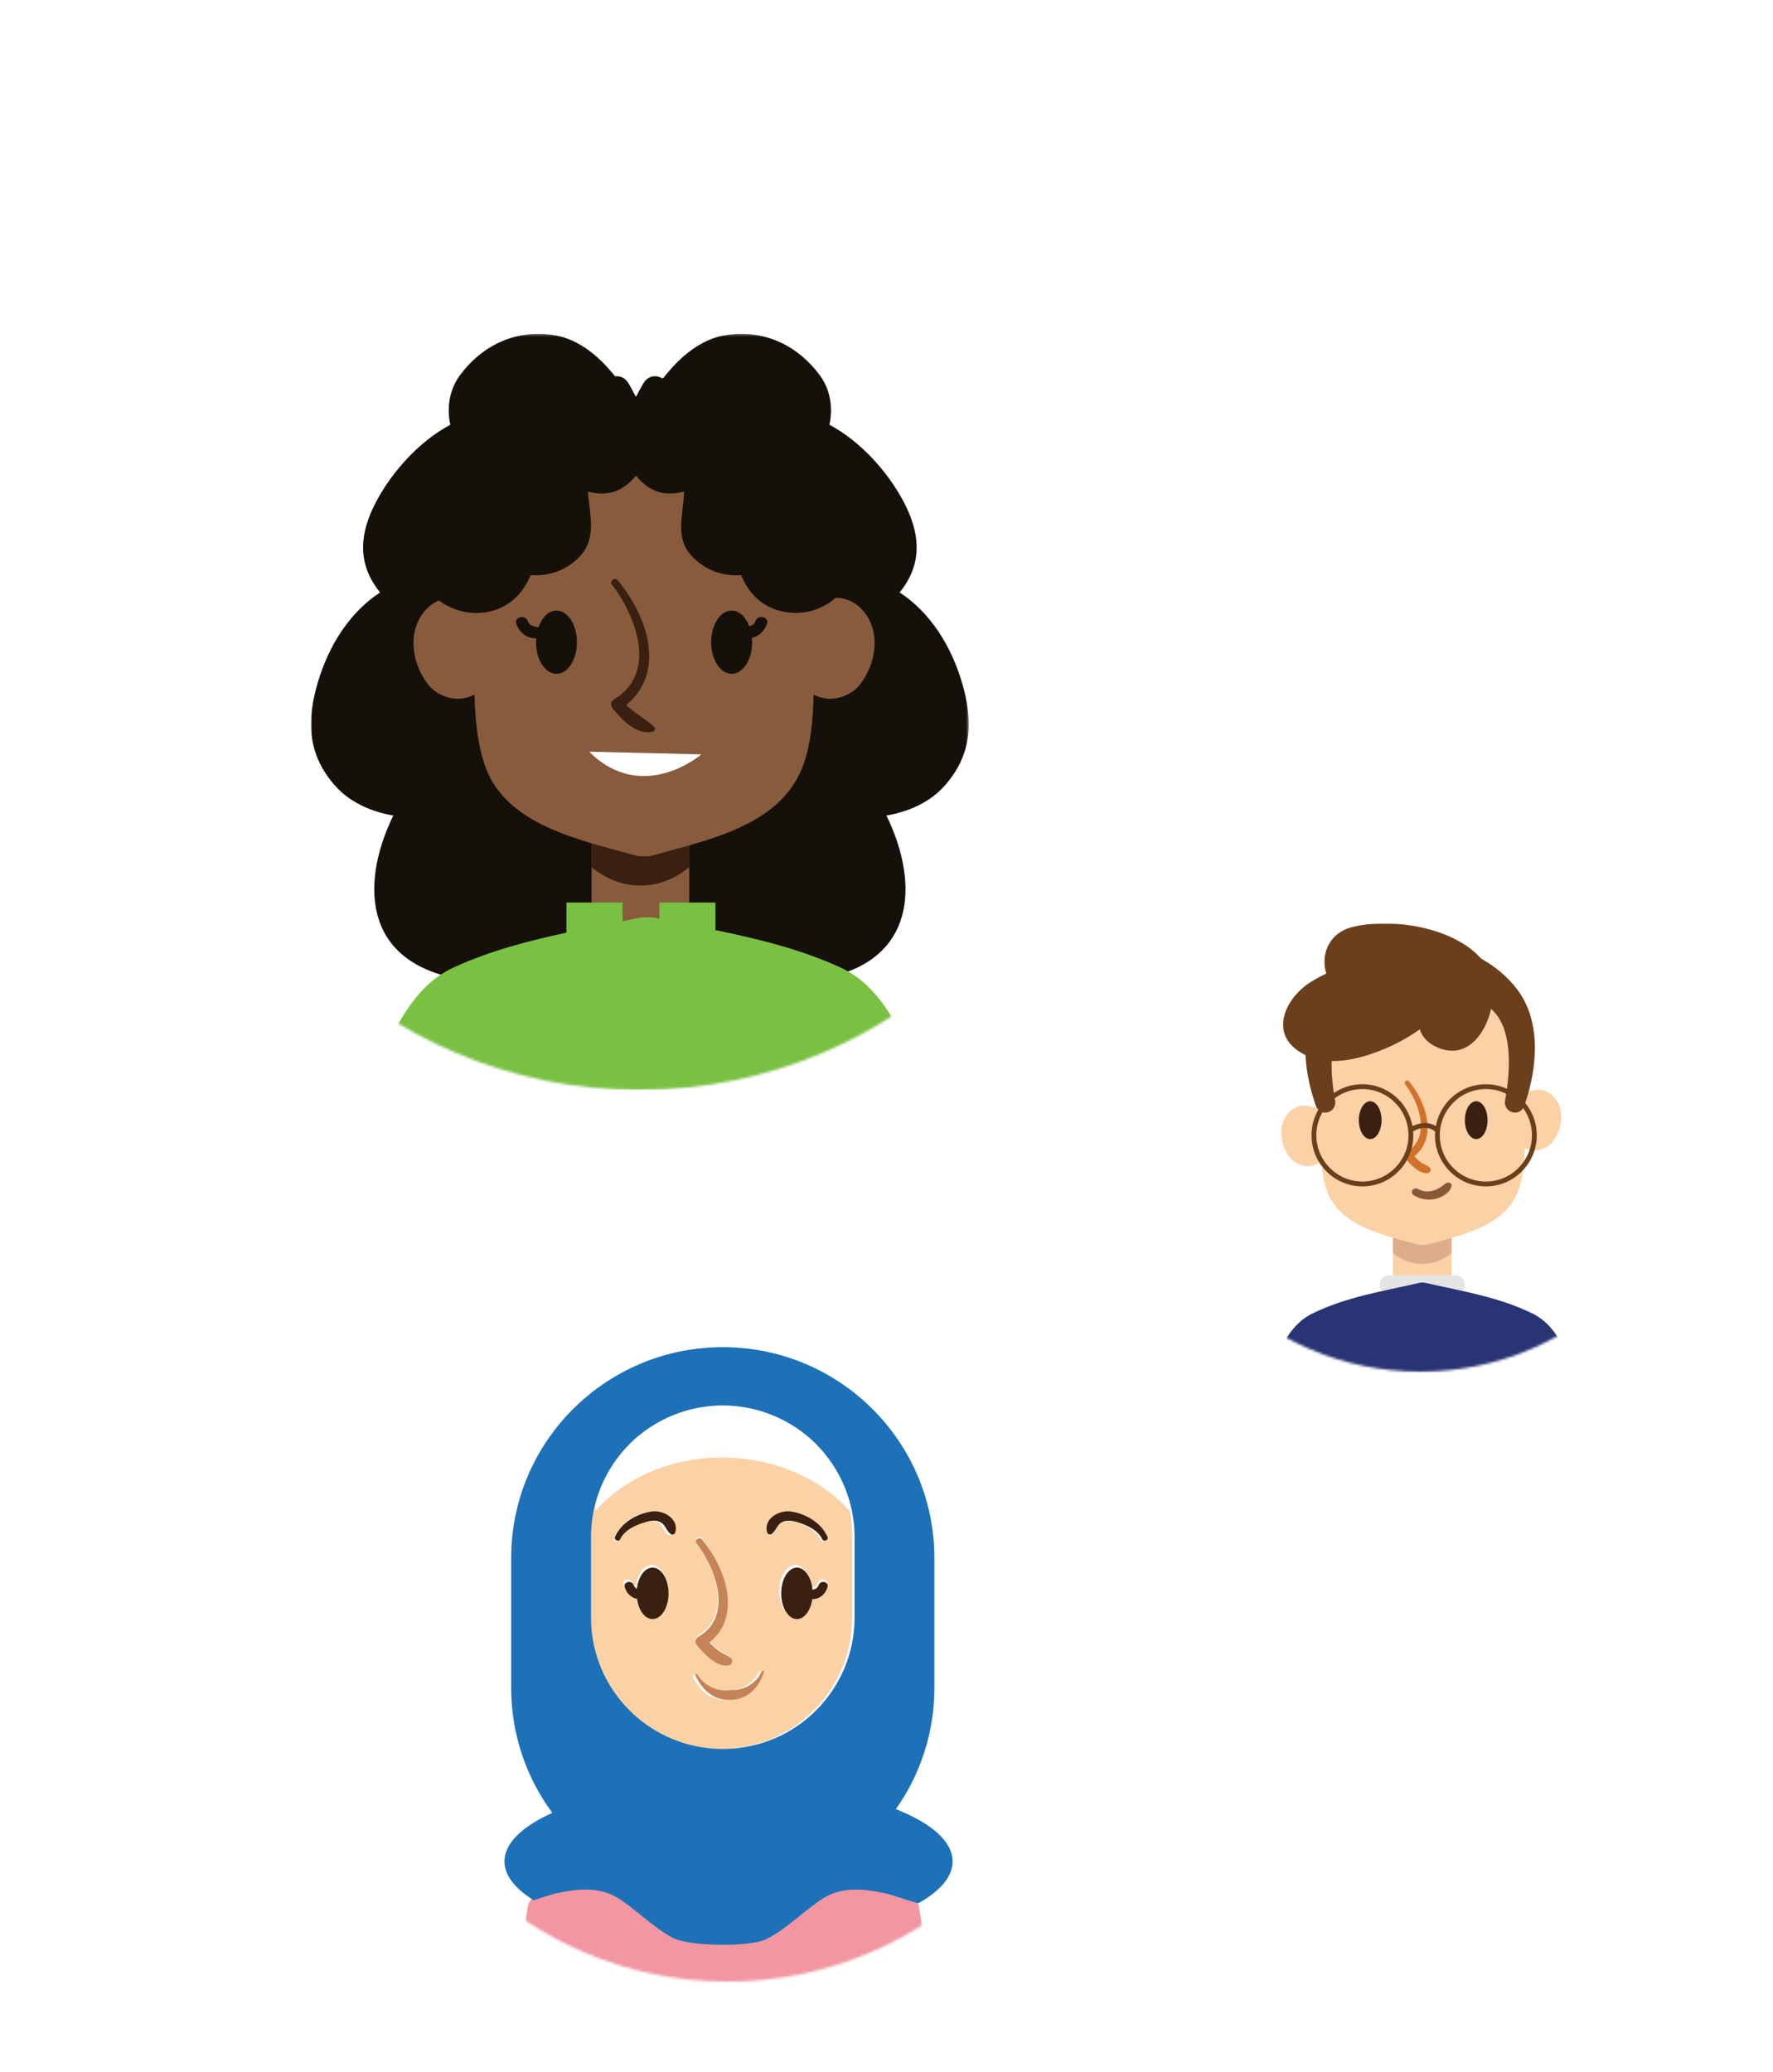
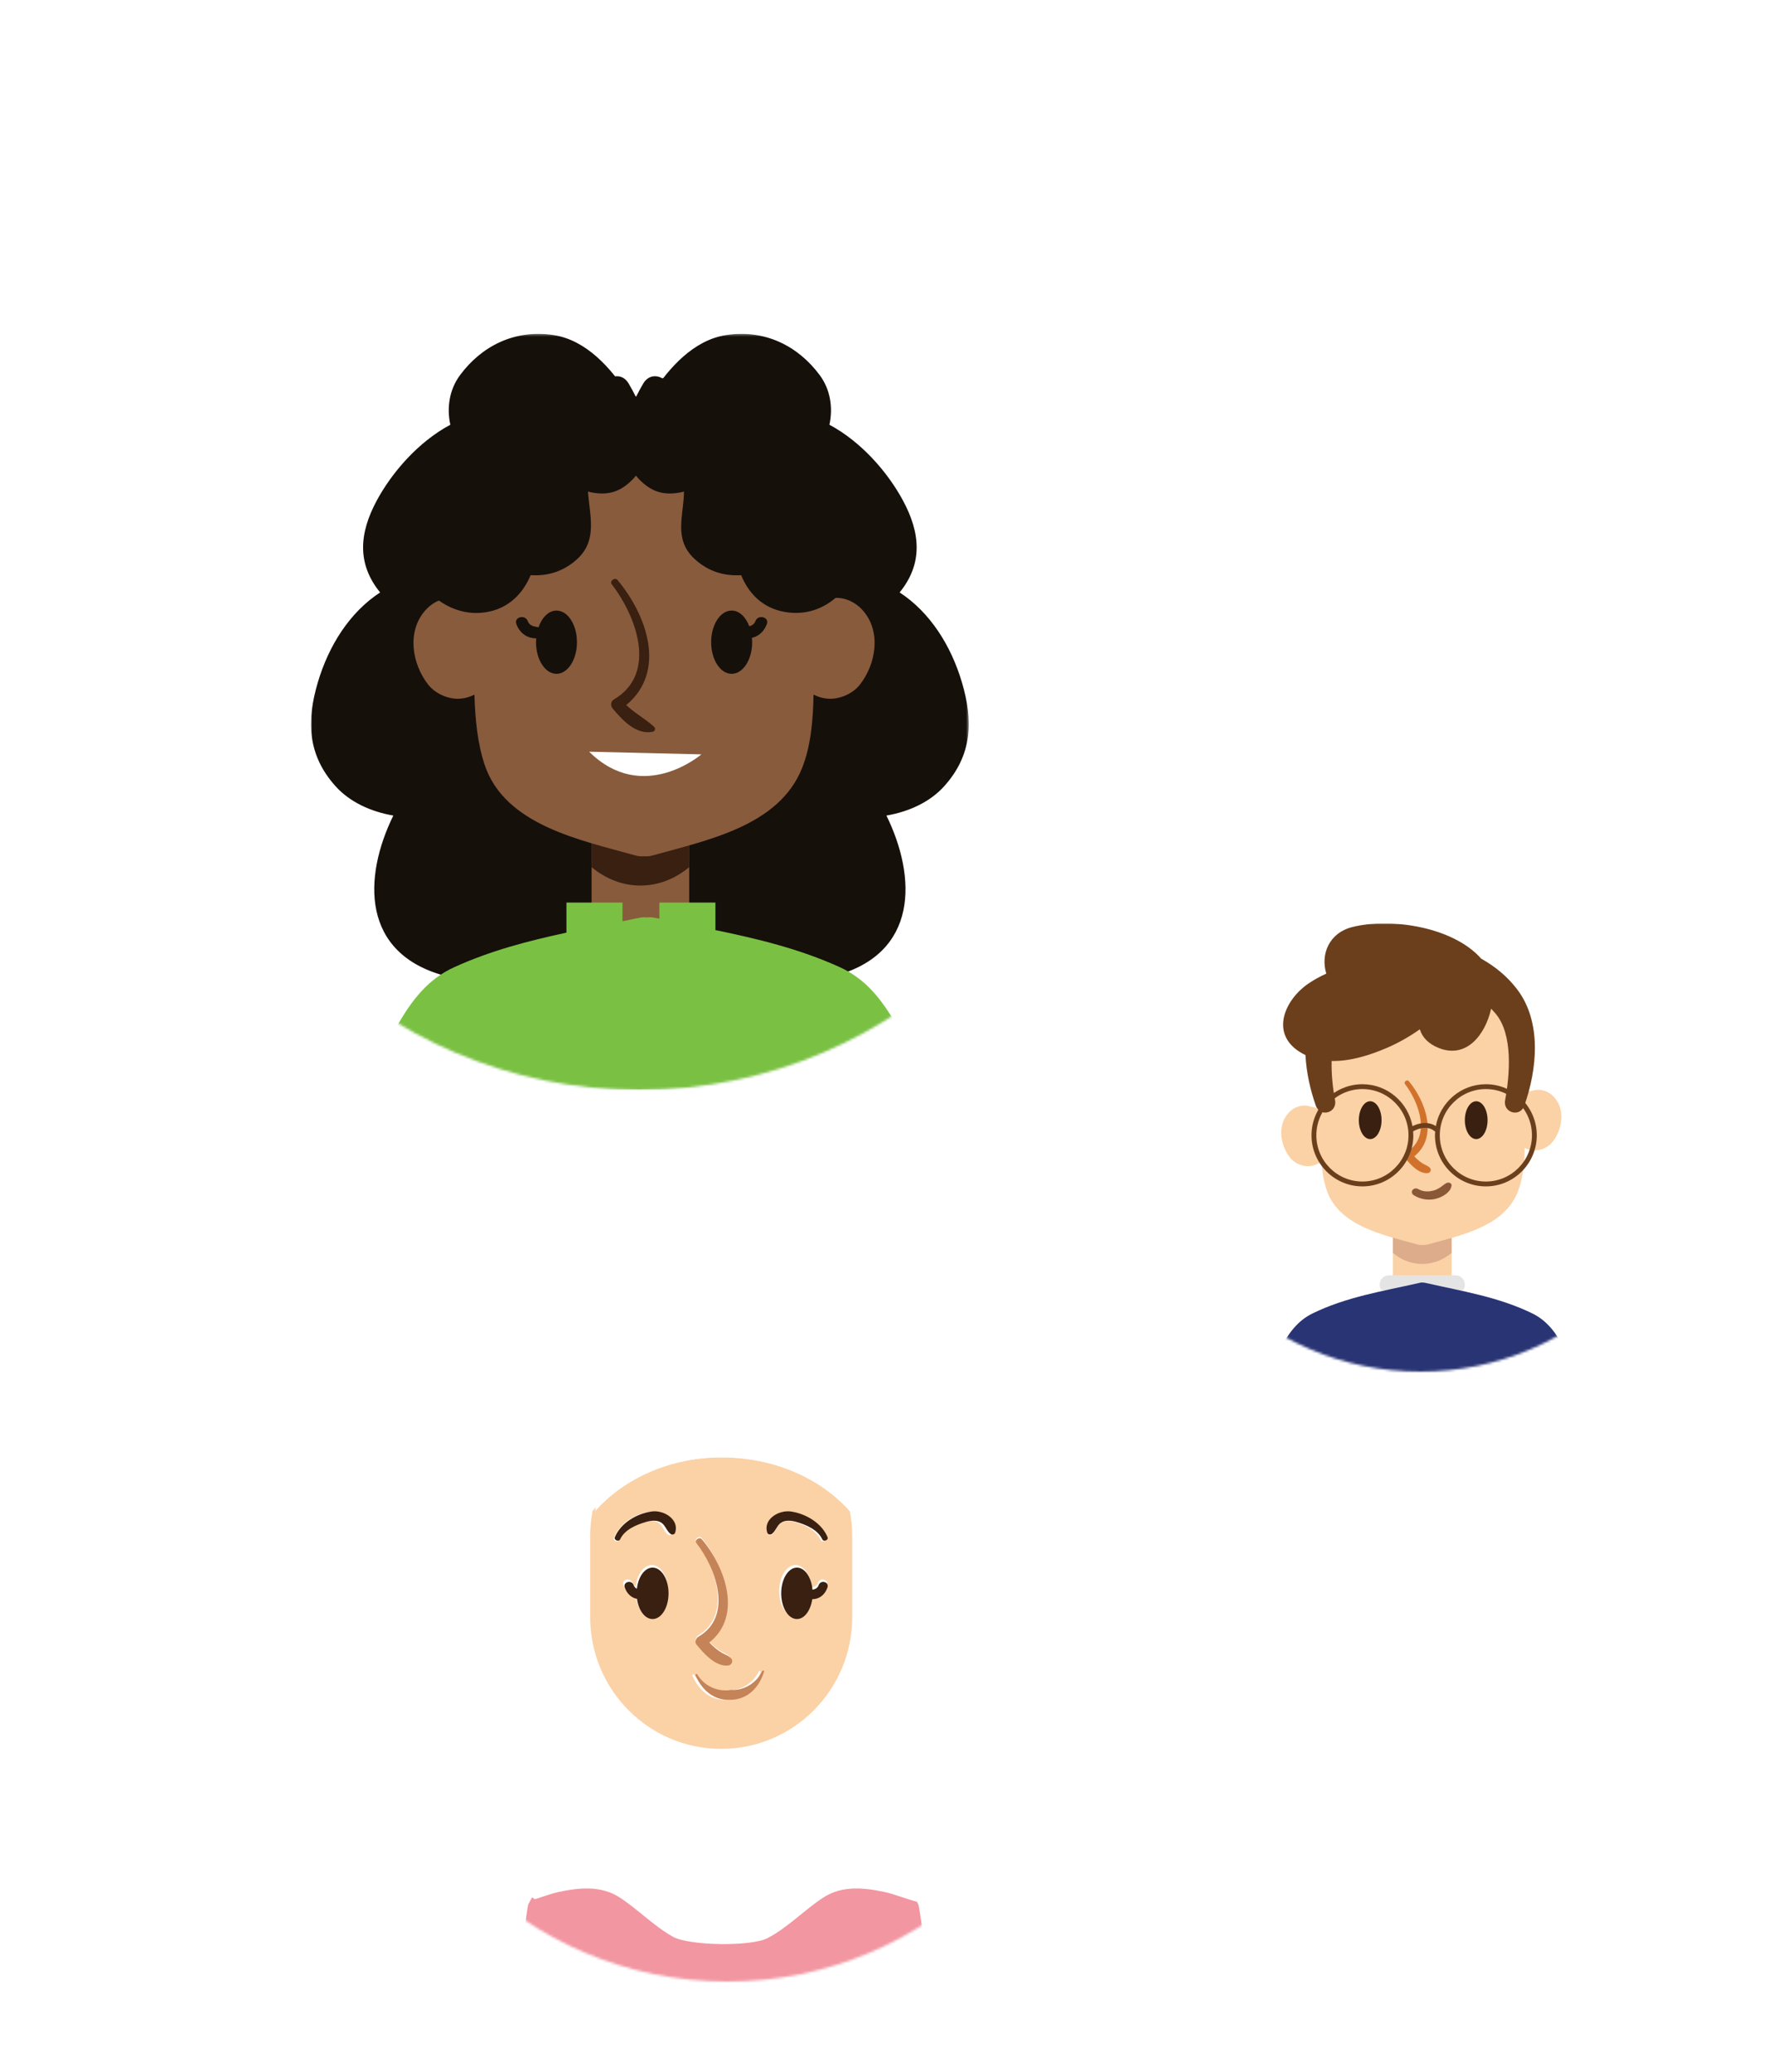
<svg xmlns="http://www.w3.org/2000/svg" xmlns:xlink="http://www.w3.org/1999/xlink" width="724px" height="846px" viewBox="0 0 724 846" version="1.1">
  <title>hero-avatars</title>
  <defs>
    <filter x="-10.5%" y="-8.8%" width="121.1%" height="117.6%" filterUnits="objectBoundingBox" id="filter-1">
      <feOffset dx="20" dy="12" in="SourceAlpha" result="shadowOffsetOuter1" />
      <feGaussianBlur stdDeviation="7" in="shadowOffsetOuter1" result="shadowBlurOuter1" />
      <feColorMatrix values="0 0 0 0 0.158   0 0 0 0 0.203   0 0 0 0 0.453  0 0 0 0.24 0" type="matrix" in="shadowBlurOuter1" result="shadowMatrixOuter1" />
      <feMerge>
        <feMergeNode in="shadowMatrixOuter1" />
        <feMergeNode in="SourceGraphic" />
      </feMerge>
    </filter>
    <circle id="path-2" cx="192" cy="192" r="192" />
    <polygon id="path-4" points="0 0.319 268.583 0.319 268.583 263.847 0 263.847" />
    <polygon id="path-6" points="0 309 269 309 269 0.994 0 0.994" />
    <circle id="path-8" cx="115" cy="115" r="115" />
    <polygon id="path-10" points="0 140.916 93.603 140.916 93.603 0 0 0" />
    <polygon id="path-12" points="0 190 126 190 126 0 0 0" />
    <circle id="path-14" cx="149" cy="149" r="149" />
  </defs>
  <g id="Homepage" stroke="none" stroke-width="1" fill="none" fill-rule="evenodd">
    <g transform="translate(-1008, -63)" id="hero">
      <g transform="translate(124, 112)">
        <g id="hero-avatars" filter="url(#filter-1)" transform="translate(933, 0)">
          <g id="Group-23">
            <mask id="mask-3" fill="white">
              <use xlink:href="#path-2" />
            </mask>
            <use id="Mask" fill="#FFFFFF" xlink:href="#path-2" />
            <g id="Group-16" mask="url(#mask-3)">
              <g transform="translate(58, 75)">
                <g id="Group-3" stroke="none" stroke-width="1" fill="none" fill-rule="evenodd">
                  <mask id="mask-5" fill="white">
                    <use xlink:href="#path-4" />
                  </mask>
                  <g id="Clip-2" />
                  <path d="M265.807,142.614 C261.388,127.678 252.868,114.039 240.36,105.872 C249.956,94.101 248.842,81.565 241.745,68.378 C235.555,56.882 224.778,44.398 211.696,37.41 C213.2,30.463 212.124,23.073 207.705,17.121 C199.046,5.461 185.652,-1.627 169.574,0.791 C156.079,2.82 146.065,14.467 139.487,24.466 C137.492,27.496 138.325,30.245 140.36,32.023 C138.389,34.249 136.31,36.437 134.292,38.657 C132.273,36.437 130.196,34.249 128.222,32.023 C130.258,30.245 131.089,27.496 129.096,24.466 C122.518,14.467 112.504,2.82 99.009,0.791 C82.929,-1.627 69.538,5.461 60.878,17.121 C56.459,23.073 55.381,30.463 56.887,37.41 C43.805,44.398 33.027,56.882 26.838,68.378 C19.74,81.565 18.625,94.101 28.221,105.872 C15.716,114.039 7.195,127.678 2.776,142.614 C-1.817,158.14 -1.557,172.17 10.079,185.051 C15.9,191.491 24.47,195.393 33.612,196.963 C21.315,222.014 20.292,253.42 55.088,262.502 C67.408,265.716 79.33,262.98 87.766,256.299 C102.147,263.109 119.359,264.622 134.292,257.154 C149.224,264.622 166.436,263.109 180.816,256.299 C189.252,262.98 201.176,265.716 213.495,262.502 C248.291,253.42 247.266,222.014 234.969,196.963 C244.115,195.393 252.685,191.491 258.502,185.051 C270.14,172.17 270.4,158.14 265.807,142.614" id="Fill-1" fill="#16100B" mask="url(#mask-5)" />
                </g>
                <mask id="mask-7" fill="white">
                  <use xlink:href="#path-6" />
                </mask>
                <g id="Clip-5" stroke="none" fill="none" />
                <polygon id="Fill-4" stroke="none" fill="#885B3D" fill-rule="evenodd" mask="url(#mask-7)" points="114.574 263.296 154.426 263.296 154.426 194.74 114.574 194.74" />
                <path d="M114.574,218.042 C120.321,222.78 127.157,225.54 134.498,225.54 C141.845,225.54 148.679,222.78 154.426,218.042 L154.426,195.733 L114.574,195.733 L114.574,218.042 Z" id="Fill-6" stroke="none" fill="#392011" fill-rule="evenodd" mask="url(#mask-7)" />
                <path d="M69.778,114.358 C69.669,114.07 69.689,114.127 69.778,114.358" id="Fill-7" stroke="none" fill="#F7B182" fill-rule="evenodd" mask="url(#mask-7)" />
                <path d="M198.225,114.358 C198.336,114.07 198.316,114.127 198.225,114.358" id="Fill-8" stroke="none" fill="#F7B182" fill-rule="evenodd" mask="url(#mask-7)" />
                <path d="M225.35,113.232 C221.864,109.265 216.545,107.151 211.307,108.471 C210.888,108.578 210.514,108.728 210.129,108.867 C208.486,108.964 206.857,109.536 205.386,110.387 C205.152,96.381 204.261,82.357 202.988,68.443 C200.264,38.636 155.569,25.637 132.494,25.835 C107.019,26.053 71.795,37.714 68.976,68.483 C67.704,82.388 66.823,96.389 66.583,110.376 C65.116,109.53 63.494,108.962 61.86,108.867 C61.475,108.728 61.101,108.578 60.68,108.471 C55.446,107.151 50.124,109.265 46.637,113.232 C39.025,121.891 41.271,135.11 47.854,143.514 C50.693,147.141 55.893,149.464 60.464,149.266 C62.736,149.169 64.844,148.571 66.739,147.593 C67.026,157.41 67.933,167.214 70.854,176.092 C79.039,200.957 110.331,207.024 132.298,213.205 C133.609,213.575 134.84,213.677 135.984,213.586 C137.127,213.677 138.358,213.575 139.67,213.205 C161.57,207.043 191.065,201.316 200.517,177.593 C204.15,168.472 205.007,157.981 205.207,147.568 C207.114,148.56 209.235,149.167 211.527,149.266 C216.096,149.464 221.296,147.141 224.134,143.514 C230.718,135.11 232.964,121.891 225.35,113.232" id="Fill-9" stroke="none" fill="#885B3D" fill-rule="evenodd" mask="url(#mask-7)" />
                <path d="M140.122,160.747 C136.49,157.43 132.267,155.232 128.725,151.864 C145.212,138.155 137.335,115.435 125.173,100.802 C124.112,99.523 121.791,101.235 122.806,102.551 C132.8,115.505 141.593,138.909 123.766,149.519 C122.265,150.414 122.213,152.119 123.252,153.352 C127.164,157.992 132.797,164.171 139.575,162.734 C140.485,162.541 140.779,161.344 140.122,160.747" id="Fill-10" stroke="none" fill="#392011" fill-rule="evenodd" mask="url(#mask-7)" />
                <path d="M100.236,113.267 C97.054,113.267 94.318,116.048 92.906,120.091 C91.13,119.733 89.291,119.651 88.479,117.52 C87.413,114.724 82.787,115.915 83.845,118.764 C84.654,120.938 86.056,122.734 88.207,123.8 C89.194,124.288 90.62,124.639 91.978,124.621 C91.936,125.138 91.876,125.648 91.876,126.182 C91.876,133.318 95.619,139.1 100.236,139.1 C104.855,139.1 108.596,133.318 108.596,126.182 C108.596,119.049 104.855,113.267 100.236,113.267" id="Fill-11" stroke="none" fill="#16100B" fill-rule="evenodd" mask="url(#mask-7)" />
                <path d="M181.51,117.52 C180.99,118.879 180.042,119.387 178.969,119.68 C177.515,115.86 174.852,113.267 171.772,113.267 C167.146,113.267 163.393,119.049 163.393,126.182 C163.393,133.318 167.146,139.1 171.772,139.1 C176.398,139.1 180.146,133.318 180.146,126.182 C180.146,125.572 180.084,124.988 180.029,124.401 C180.681,124.251 181.287,124.043 181.781,123.8 C183.939,122.734 185.341,120.938 186.15,118.764 C187.213,115.915 182.576,114.724 181.51,117.52" id="Fill-12" stroke="none" fill="#16100B" fill-rule="evenodd" mask="url(#mask-7)" />
                <path d="M113.125,61.93 C113.239,61.29 113.395,61.557 113.125,61.93 M193.307,40.347 C189.79,32.489 185.804,24.655 178.137,20.147 C167.658,13.989 154.77,15.532 143.454,18.469 C140.986,17.004 137.652,17.227 135.672,20.581 C134.637,22.333 133.629,24.18 132.69,26.081 C131.747,24.18 130.741,22.333 129.704,20.581 C127.726,17.227 124.39,17.004 121.922,18.469 C110.607,15.532 97.718,13.989 87.24,20.147 C79.671,24.597 75.693,32.288 72.208,40.043 C50.847,40.696 36.242,71.942 40.633,91.808 C43.472,104.661 55.71,115.116 69.114,114.205 C79.462,113.503 86.206,107.172 89.681,98.819 C96.527,99.26 103.183,97.4 108.86,92.093 C117.144,84.351 113.71,74.224 113.107,64.645 C113.485,64.786 113.87,64.909 114.272,64.989 C121.327,66.397 126.352,64.847 131.38,59.692 C131.86,59.198 132.27,58.688 132.69,58.179 C133.11,58.688 133.516,59.198 133.998,59.692 C139.026,64.847 144.05,66.397 151.106,64.989 C151.502,64.911 151.9,64.788 152.304,64.649 C152.227,74.376 147.906,84.045 156.517,92.093 C162.184,97.389 168.823,99.251 175.655,98.821 C178.71,106.309 184.413,112.239 193.414,113.825 C208.05,116.399 219.041,106.518 224.145,93.765 C232.173,73.699 215.048,41.724 193.307,40.347" id="Fill-13" stroke="none" fill="#16100B" fill-rule="evenodd" mask="url(#mask-7)" />
                <path d="M113.578,170.894 L159.407,171.979 C159.407,171.979 135.497,192.598 113.578,170.894" id="Fill-14" stroke="none" fill="#FFFFFF" fill-rule="evenodd" mask="url(#mask-7)" />
                <path d="M239.438,283.135 C233.067,271.826 226.32,263.592 215.967,258.88 C199.621,251.43 182.371,247.279 165.137,243.724 L165.137,232.495 L142.248,232.495 L142.248,239.087 C141.603,238.951 140.952,238.826 140.308,238.688 C139.192,238.454 138.163,238.429 137.215,238.567 C136.269,238.429 135.239,238.454 134.126,238.688 C131.825,239.175 129.508,239.641 127.192,240.108 L127.192,232.495 L104.305,232.495 L104.305,244.77 C88.74,248.113 73.231,252.151 58.464,258.88 C48.109,263.592 41.366,271.826 34.993,283.135 C33.11,286.476 28.129,297.133 22.915,309 L244.093,309 C242.765,296.859 241.214,286.285 239.438,283.135" id="Fill-15" stroke="none" fill="#7AC143" fill-rule="evenodd" mask="url(#mask-7)" />
              </g>
            </g>
          </g>
          <g id="Group-36" transform="translate(396, 269)">
            <mask id="mask-9" fill="white">
              <use xlink:href="#path-8" />
            </mask>
            <use id="Mask" fill="#FFFFFF" xlink:href="#path-8" />
            <g id="Group-16" mask="url(#mask-9)">
              <g transform="translate(-396, 118)">
-                 <path d="M17.948,58.599 C17.903,58.481 17.911,58.505 17.948,58.599" id="Fill-1" stroke="none" fill="#F7B182" fill-rule="evenodd" />
                <mask id="mask-11" fill="white">
                  <use xlink:href="#path-10" />
                </mask>
                <g id="Clip-4" stroke="none" fill="none" />
                <polygon id="Fill-3" stroke="none" fill="#F7B182" fill-rule="evenodd" mask="url(#mask-11)" points="38.585 119.978 56.281 119.978 56.281 89.453 38.585 89.453" />
                <path d="M38.585,99.386 C41.137,101.495 44.172,102.724 47.433,102.724 C50.694,102.724 53.729,101.495 56.281,99.386 L56.281,89.452 L38.585,89.452 L38.585,99.386 Z" id="Fill-5" stroke="none" fill="#E29B6A" fill-rule="evenodd" mask="url(#mask-11)" />
-                 <path d="M76.121,53.816 C76.167,53.697 76.159,53.721 76.121,53.816" id="Fill-6" stroke="none" fill="#F7B182" fill-rule="evenodd" mask="url(#mask-11)" />
                <path d="M87.254,52.789 C85.7,51.022 83.33,50.079 80.996,50.668 C80.809,50.715 80.643,50.781 80.472,50.844 C79.739,50.887 79.013,51.142 78.357,51.521 C78.253,45.279 77.857,39.028 77.289,32.827 C76.074,19.541 56.156,13.748 45.873,13.836 C34.52,13.933 18.823,19.13 17.567,32.844 C16.838,40.809 16.407,48.843 16.492,56.845 C15.663,56.171 14.637,55.689 13.598,55.628 C13.427,55.565 13.261,55.499 13.072,55.451 C10.74,54.862 8.369,55.805 6.815,57.573 C3.422,61.433 4.424,67.324 7.357,71.07 C8.622,72.686 10.939,73.721 12.977,73.633 C14.418,73.571 15.703,73.05 16.787,72.235 C17.039,75.198 17.513,78.099 18.405,80.807 C22.051,91.889 35.997,94.593 45.786,97.348 C46.37,97.513 46.919,97.559 47.428,97.518 C47.938,97.559 48.487,97.513 49.071,97.348 C58.831,94.602 71.975,92.05 76.187,81.475 C77.806,77.41 78.188,72.734 78.278,68.093 C79.128,68.536 80.073,68.806 81.093,68.849 C83.131,68.937 85.447,67.903 86.712,66.286 C89.646,62.54 90.648,56.649 87.254,52.789" id="Fill-7" stroke="none" fill="#F7B182" fill-rule="evenodd" mask="url(#mask-11)" />
                <path d="M35.63,59.373 C35.63,62.558 34.005,65.14 31.999,65.14 C29.994,65.14 28.368,62.558 28.368,59.373 C28.368,56.188 29.994,53.606 31.999,53.606 C34.005,53.606 35.63,56.188 35.63,59.373" id="Fill-8" stroke="none" fill="#392011" fill-rule="evenodd" mask="url(#mask-11)" />
                <path d="M67.682,59.373 C67.682,62.558 66.057,65.14 64.051,65.14 C62.047,65.14 60.419,62.558 60.419,59.373 C60.419,56.188 62.047,53.606 64.051,53.606 C66.057,53.606 67.682,56.188 67.682,59.373" id="Fill-9" stroke="none" fill="#392011" fill-rule="evenodd" mask="url(#mask-11)" />
                <path d="M76.222,19.931 C73.258,16.048 69.569,13.035 65.367,10.677 C56.83,0.996 37.935,-1.825 26.342,1.098 C19.275,2.88 16.68,9.365 18.462,15.224 C16.545,16.082 14.703,17.099 12.974,18.283 C6.065,23.014 1.437,33.029 10.149,38.779 C10.802,39.21 11.473,39.582 12.156,39.91 C12.42,45.207 13.628,50.507 15.284,55.216 C16.584,58.916 21.816,57.435 21.115,53.608 C20.443,49.942 19.976,45.806 20.082,41.701 C25.79,41.824 31.731,39.906 36.753,37.756 C40.086,36.329 43.545,34.4 46.786,32.095 C47.505,34.446 49.274,36.463 52.53,37.766 C60.858,41.095 66.598,33.827 68.384,25.848 C68.82,26.304 69.246,26.768 69.654,27.245 C75.123,33.645 74.009,46.007 72.615,53.608 C71.914,57.435 77.146,58.916 78.447,55.216 C82.337,44.154 83.776,29.829 76.222,19.931" id="Fill-10" stroke="none" fill="#6B3F1C" fill-rule="evenodd" mask="url(#mask-11)" />
                <path d="M47.515,72.785 C46.486,72.166 45.556,71.349 44.749,70.442 C51.897,64.583 48.205,53.784 43.117,47.596 C42.601,46.969 41.484,47.816 41.98,48.473 C46.193,54.042 49.906,64.699 42.39,69.179 C41.876,69.486 41.543,70.324 41.952,70.854 C43.414,72.749 46.007,75.785 48.681,75.55 C49.123,75.511 49.473,75.276 49.61,74.842 C49.958,73.744 48.192,73.191 47.515,72.785" id="Fill-11" stroke="none" fill="#D1722C" fill-rule="evenodd" mask="url(#mask-11)" />
                <path d="M66.681,77.817 C58.951,77.817 52.663,71.528 52.663,63.799 C52.663,56.07 58.951,49.782 66.681,49.782 C74.409,49.782 80.696,56.07 80.696,63.799 C80.696,71.528 74.409,77.817 66.681,77.817 M29.13,77.817 C21.4,77.817 15.112,71.528 15.112,63.799 C15.112,56.07 21.4,49.782 29.13,49.782 C36.859,49.782 43.147,56.07 43.147,63.799 C43.147,71.528 36.859,77.817 29.13,77.817 M66.681,48.313 C59.096,48.313 52.779,53.798 51.459,61.009 C49.011,59.421 46.066,60.159 44.355,61.032 C43.045,53.811 36.723,48.313 29.13,48.313 C20.591,48.313 13.644,55.26 13.644,63.799 C13.644,72.339 20.591,79.286 29.13,79.286 C37.669,79.286 44.616,72.339 44.616,63.799 C44.616,63.395 44.586,62.998 44.556,62.601 C44.696,62.515 48.519,60.193 51.251,62.691 C51.224,63.059 51.194,63.425 51.194,63.799 C51.194,72.339 58.142,79.286 66.681,79.286 C75.22,79.286 82.166,72.339 82.166,63.799 C82.166,55.26 75.22,48.313 66.681,48.313" id="Fill-12" stroke="none" fill="#6B3F1C" fill-rule="evenodd" mask="url(#mask-11)" />
                <path d="M44.889,82.261 C46.685,83.523 49.076,84.016 51.215,83.481 C52.243,83.224 53.246,82.757 54.1,82.129 C54.556,81.794 54.955,81.408 55.311,80.969 C55.774,80.398 56.015,79.81 56.112,79.085 C56.214,78.32 55.23,77.938 54.66,78.253 C54.419,78.386 54.204,78.515 53.989,78.694 C53.902,78.766 53.817,78.841 53.73,78.913 C53.661,78.968 53.66,78.97 53.728,78.917 C53.639,78.985 53.552,79.053 53.463,79.122 C53.378,79.193 53.298,79.272 53.213,79.344 C53.159,79.39 52.975,79.534 53.122,79.422 C52.948,79.554 52.768,79.678 52.591,79.805 C52.236,80.059 51.86,80.267 51.471,80.464 C51.245,80.579 51.532,80.447 51.39,80.504 C51.29,80.543 51.19,80.581 51.089,80.616 C50.888,80.687 50.683,80.748 50.476,80.8 C50.269,80.851 50.06,80.891 49.851,80.931 C49.768,80.946 49.684,80.961 49.601,80.976 C49.212,81.046 49.857,80.973 49.459,80.991 C49.05,81.009 48.654,81.02 48.246,80.987 C48.109,80.976 48.372,81.017 48.143,80.972 C48.036,80.952 47.93,80.932 47.825,80.908 C47.612,80.861 47.402,80.802 47.196,80.734 C46.926,80.643 46.942,80.651 46.75,80.56 C46.524,80.453 46.306,80.332 46.092,80.203 C45.541,79.87 44.783,80.08 44.461,80.63 C44.113,81.225 44.36,81.889 44.889,82.261" id="Fill-13" stroke="none" fill="#8A5837" fill-rule="evenodd" mask="url(#mask-11)" />
                <path d="M59.676,111.206 C60.027,110.749 60.243,110.184 60.243,109.563 C60.243,108.064 59.027,106.848 57.528,106.848 L37.612,106.848 C36.113,106.848 34.896,108.064 34.896,109.563 C34.896,110.159 35.094,110.705 35.42,111.153" id="Fill-14" stroke="none" fill="#E5E4E4" fill-rule="evenodd" mask="url(#mask-11)" />
                <path d="M80.811,118.034 C70.539,112.994 59.425,111.246 48.741,108.817 C48.268,108.709 47.832,108.698 47.431,108.761 C47.029,108.698 46.592,108.709 46.121,108.817 C35.436,111.246 24.322,112.994 14.049,118.034 C9.661,120.186 6.802,123.945 4.101,129.109 C3.369,130.508 1.744,135.32 7.70491803e-05,140.916 L93.604,140.916 C92.548,135.32 91.492,130.508 90.759,129.109 C88.059,123.945 85.199,120.186 80.811,118.034" id="Fill-15" stroke="none" fill="#E05539" fill-rule="evenodd" mask="url(#mask-11)" />
              </g>
            </g>
            <g id="Group-16" mask="url(#mask-9)">
              <g transform="translate(52, 47)">
                <path d="M24.365,79.207 C24.32,79.088 24.329,79.112 24.365,79.207" id="Fill-1" stroke="none" fill="#F7B182" fill-rule="evenodd" />
                <mask id="mask-13" fill="white">
                  <use xlink:href="#path-12" />
                </mask>
                <g id="Clip-4" stroke="none" fill="none" />
                <polygon id="Fill-3" stroke="none" fill="#FBD1A6" fill-rule="evenodd" mask="url(#mask-13)" points="51.791 161.423 75.755 161.423 75.755 120.488 51.791 120.488" />
                <path d="M51.791,134.556 C55.248,137.379 59.358,139.024 63.773,139.024 C68.189,139.024 72.299,137.379 75.755,134.556 L75.755,121.26 L51.791,121.26 L51.791,134.556 Z" id="Fill-5" stroke="none" fill="#DCAC8B" fill-rule="evenodd" mask="url(#mask-13)" />
                <path d="M103.181,72.256 C103.226,72.137 103.219,72.161 103.181,72.256" id="Fill-6" stroke="none" fill="#F7B182" fill-rule="evenodd" mask="url(#mask-13)" />
                <path d="M117.704,71.02 C115.605,68.638 112.404,67.368 109.252,68.162 C108.999,68.225 108.775,68.315 108.544,68.399 C107.554,68.457 106.574,68.8 105.688,69.311 C105.547,60.901 105.012,52.48 104.245,44.124 C102.605,26.225 75.704,18.42 61.817,18.538 C46.485,18.669 25.286,25.672 23.59,44.148 C22.605,54.879 22.023,65.703 22.137,76.484 C21.018,75.576 19.632,74.926 18.23,74.844 C17.999,74.759 17.774,74.671 17.519,74.606 C14.369,73.812 11.167,75.083 9.068,77.464 C4.487,82.665 5.84,90.602 9.8,95.649 C11.509,97.826 14.639,99.221 17.39,99.103 C19.337,99.019 21.072,98.317 22.536,97.219 C22.877,101.211 23.517,105.119 24.721,108.767 C29.646,123.698 48.479,127.341 61.7,131.054 C62.489,131.275 63.23,131.337 63.918,131.282 C64.607,131.337 65.348,131.275 66.136,131.054 C79.317,127.353 97.069,123.915 102.757,109.667 C104.943,104.191 105.459,97.891 105.581,91.638 C106.729,92.235 108.005,92.598 109.383,92.657 C112.135,92.776 115.263,91.382 116.971,89.204 C120.934,84.157 122.286,76.219 117.704,71.02" id="Fill-7" stroke="none" fill="#FBD1A6" fill-rule="evenodd" mask="url(#mask-13)" />
                <path d="M47.153,80.325 C47.153,84.591 45.078,88.049 42.515,88.049 C39.954,88.049 37.877,84.591 37.877,80.325 C37.877,76.059 39.954,72.602 42.515,72.602 C45.078,72.602 47.153,76.059 47.153,80.325" id="Fill-8" stroke="none" fill="#392011" fill-rule="evenodd" mask="url(#mask-13)" />
                <path d="M90.442,80.325 C90.442,84.591 88.366,88.049 85.805,88.049 C83.244,88.049 81.166,84.591 81.166,80.325 C81.166,76.059 83.244,72.602 85.805,72.602 C88.366,72.602 90.442,76.059 90.442,80.325" id="Fill-9" stroke="none" fill="#392011" fill-rule="evenodd" mask="url(#mask-13)" />
                <path d="M102.473,26.842 C98.476,21.613 93.502,17.555 87.836,14.379 C76.324,1.341 50.846,-2.458 35.213,1.478 C25.685,3.878 22.185,12.612 24.588,20.502 C22.003,21.657 19.52,23.028 17.188,24.622 C7.871,30.993 1.631,44.482 13.378,52.225 C14.259,52.806 15.163,53.307 16.085,53.748 C16.44,60.882 18.069,68.02 20.302,74.361 C22.056,79.344 29.11,77.35 28.165,72.195 C27.259,67.258 26.629,61.688 26.773,56.16 C34.469,56.326 42.48,53.743 49.251,50.848 C53.746,48.926 58.411,46.328 62.78,43.224 C63.75,46.39 66.135,49.106 70.526,50.86 C81.756,55.344 89.495,45.556 91.904,34.811 C92.491,35.424 93.066,36.049 93.617,36.692 C100.991,45.311 99.489,61.959 97.609,72.195 C96.664,77.35 103.719,79.344 105.473,74.361 C110.719,59.463 112.659,40.172 102.473,26.842" id="Fill-10" stroke="none" fill="#6B3F1C" fill-rule="evenodd" mask="url(#mask-13)" />
                <path d="M64.315,98.221 C62.903,97.39 61.626,96.294 60.519,95.076 C70.328,87.209 65.261,72.709 58.28,64.401 C57.572,63.559 56.038,64.696 56.719,65.578 C62.501,73.055 67.596,87.365 57.282,93.38 C56.577,93.792 56.12,94.918 56.68,95.628 C58.687,98.173 62.245,102.249 65.915,101.934 C66.522,101.882 67.002,101.566 67.19,100.984 C67.667,99.509 65.245,98.767 64.315,98.221" id="Fill-11" stroke="none" fill="#D1722C" fill-rule="evenodd" mask="url(#mask-13)" />
                <path d="M89.753,105.379 C79.375,105.379 70.934,96.911 70.934,86.504 C70.934,76.095 79.375,67.628 89.753,67.628 C100.127,67.628 108.567,76.095 108.567,86.504 C108.567,96.911 100.127,105.379 89.753,105.379 M39.342,105.379 C28.965,105.379 20.524,96.911 20.524,86.504 C20.524,76.095 28.965,67.628 39.342,67.628 C49.717,67.628 58.159,76.095 58.159,86.504 C58.159,96.911 49.717,105.379 39.342,105.379 M89.753,65.65 C79.569,65.65 71.09,73.037 69.318,82.746 C66.031,80.607 62.078,81.602 59.78,82.777 C58.022,73.053 49.535,65.65 39.342,65.65 C27.879,65.65 18.552,75.005 18.552,86.504 C18.552,98.002 27.879,107.358 39.342,107.358 C50.805,107.358 60.131,98.002 60.131,86.504 C60.131,85.959 60.091,85.425 60.05,84.89 C60.238,84.774 65.371,81.648 69.038,85.012 C69.001,85.506 68.962,85.999 68.962,86.504 C68.962,98.002 78.289,107.358 89.753,107.358 C101.215,107.358 110.54,98.002 110.54,86.504 C110.54,75.005 101.215,65.65 89.753,65.65" id="Fill-12" stroke="none" fill="#6B3F1C" fill-rule="evenodd" mask="url(#mask-13)" />
                <path d="M60.331,110.969 C62.797,112.549 66.081,113.166 69.019,112.497 C70.431,112.175 71.808,111.59 72.981,110.804 C73.607,110.385 74.155,109.902 74.644,109.352 C75.28,108.638 75.611,107.902 75.744,106.994 C75.885,106.035 74.533,105.558 73.751,105.951 C73.42,106.118 73.124,106.28 72.829,106.504 C72.71,106.595 72.593,106.688 72.474,106.778 C72.378,106.847 72.377,106.849 72.47,106.784 C72.349,106.869 72.228,106.953 72.106,107.039 C71.99,107.129 71.88,107.227 71.762,107.317 C71.688,107.375 71.437,107.555 71.639,107.416 C71.399,107.58 71.152,107.736 70.908,107.895 C70.421,108.213 69.904,108.473 69.371,108.72 C69.06,108.863 69.455,108.698 69.26,108.77 C69.122,108.819 68.985,108.866 68.846,108.911 C68.57,108.999 68.288,109.076 68.004,109.14 C67.72,109.205 67.432,109.255 67.146,109.304 C67.032,109.323 66.917,109.342 66.803,109.361 C66.268,109.449 67.154,109.357 66.607,109.379 C66.046,109.402 65.501,109.416 64.941,109.375 C64.753,109.361 65.115,109.412 64.8,109.356 C64.652,109.33 64.507,109.306 64.363,109.276 C64.07,109.216 63.783,109.143 63.499,109.057 C63.129,108.944 63.151,108.954 62.887,108.84 C62.576,108.706 62.277,108.555 61.983,108.393 C61.226,107.976 60.185,108.239 59.744,108.928 C59.265,109.673 59.605,110.504 60.331,110.969" id="Fill-13" stroke="none" fill="#8A5837" fill-rule="evenodd" mask="url(#mask-13)" />
                <path d="M80.387,149.837 C80.869,149.189 81.166,148.388 81.166,147.508 C81.166,145.382 79.497,143.659 77.439,143.659 L50.108,143.659 C48.05,143.659 46.38,145.382 46.38,147.508 C46.38,148.352 46.652,149.126 47.098,149.762" id="Fill-14" stroke="none" fill="#E5E4E4" fill-rule="evenodd" mask="url(#mask-13)" />
                <path d="M65.609,146.875 C64.974,146.73 64.413,146.6 63.773,146.6 C63.163,146.6 62.718,146.73 62.083,146.875 C47.7,150.138 32.74,152.487 18.912,159.259 C13.004,162.15 9.156,167.199 5.52,174.137 C4.534,176.017 2.348,182.482 0,190 L126,190 C124.579,182.482 123.157,176.017 122.171,174.137 C118.536,167.199 114.686,162.15 108.779,159.259 C94.952,152.487 79.992,150.138 65.609,146.875 Z" id="Fill-15" stroke="none" fill="#283474" fill-rule="evenodd" mask="url(#mask-13)" />
              </g>
            </g>
          </g>
          <g id="Group-16" transform="translate(79, 450)">
            <mask id="mask-15" fill="white">
              <use xlink:href="#path-14" />
            </mask>
            <use id="Mask" fill="#FFFFFF" xlink:href="#path-14" />
            <g id="Group-22" mask="url(#mask-15)">
              <g transform="translate(54.614, 38.722)">
                <path d="M171.811,226.698 C167.031,225.431 162.165,223.466 158.671,222.725 C150.173,220.917 141.365,220.019 133.762,224.867 C126.237,229.666 119.018,237.329 110.746,241.574 C103.947,245.064 78.837,244.649 72.261,241.027 C64.418,236.684 57.501,229.46 50.297,224.867 C42.694,220.019 33.887,220.917 25.388,222.725 C22.764,223.282 19.364,224.541 15.81,225.671 C15.404,225.417 15.044,225.153 14.657,224.896 C14.149,225.804 13.643,226.718 13.144,227.678 C12.266,229.366 4.633,294.866 0.386,332.278 L186.386,332.278 C181.706,294.912 173.279,229.475 172.345,227.678 C172.169,227.34 171.988,227.03 171.811,226.698" id="Fill-566" fill="#F296A1" />
                <path d="M51.955,97.453 C51.113,95.111 54.792,94.133 55.64,96.432 C55.942,97.25 56.432,97.678 57.002,97.955 C57.564,92.996 60.267,89.229 63.533,89.229 C67.204,89.229 70.18,93.984 70.18,99.85 C70.18,105.716 67.204,110.47 63.533,110.47 C60.354,110.47 57.703,106.901 57.047,102.137 C56.442,102.015 55.873,101.825 55.423,101.594 C53.712,100.718 52.598,99.242 51.955,97.453 M48.07,78.127 C50.319,72.318 56.49,68.385 62.47,67.434 C67.346,66.658 73.544,70.677 71.876,76.2 C71.611,77.075 70.626,77.258 69.971,76.706 C68.485,75.453 68.046,73.364 66.56,72.201 C64.825,70.843 62.255,71.192 60.304,71.792 C56.398,72.992 51.895,75.05 50.154,79.009 C49.633,80.193 47.603,79.334 48.07,78.127 M80.853,134.06 C83.58,138.644 89.153,141.248 94.393,140.292 C99.706,140.693 104.98,137.518 107.216,132.674 C107.404,132.267 108.089,132.507 107.956,132.943 C106.029,139.275 101.363,144.073 94.602,144.267 C87.855,144.785 82.717,140.502 80.143,134.406 C79.967,133.987 80.622,133.676 80.853,134.06 M81.806,79.776 C80.897,78.567 82.943,77.006 83.887,78.162 C93.203,89.558 99.964,109.447 86.876,120.235 C88.353,121.905 90.056,123.408 91.94,124.548 C93.182,125.299 96.41,126.313 95.776,128.338 C95.526,129.135 94.883,129.57 94.074,129.641 C89.179,130.073 84.432,124.482 81.753,120.991 C81.005,120.017 81.615,118.474 82.557,117.909 C96.317,109.657 89.52,90.031 81.806,79.776 M120.177,67.434 C126.157,68.385 132.328,72.318 134.577,78.127 C135.044,79.334 133.014,80.193 132.493,79.009 C130.752,75.05 126.249,72.992 122.343,71.792 C120.392,71.192 117.822,70.843 116.087,72.201 C114.6,73.364 114.162,75.453 112.675,76.706 C112.021,77.258 111.035,77.075 110.771,76.2 C109.103,70.677 115.301,66.658 120.177,67.434 M135.089,97.453 C134.447,99.242 133.333,100.718 131.622,101.594 C130.85,101.989 129.741,102.273 128.679,102.268 C127.991,106.964 125.366,110.47 122.218,110.47 C118.546,110.47 115.57,105.716 115.57,99.85 C115.57,93.984 118.546,89.229 122.218,89.229 C125.57,89.229 128.317,93.208 128.774,98.363 C129.875,98.141 130.895,97.814 131.405,96.432 C132.251,94.133 135.932,95.111 135.089,97.453 M91.883,164.278 C121.435,164.278 145.386,140.186 145.386,110.47 L145.386,77.354 C145.386,73.838 145.026,70.407 144.386,67.079 C132.485,53.854 113.403,45.278 91.881,45.278 C70.366,45.278 51.287,53.853 39.387,67.077 C38.746,70.406 38.386,73.836 38.386,77.354 L38.386,110.47 C38.386,140.186 62.337,164.278 91.883,164.278" id="Fill-568" fill="#FBD1A6" />
                <path d="M82.568,118.501 C81.591,119.067 80.957,120.614 81.733,121.589 C84.516,125.086 89.448,130.686 94.533,130.254 C95.373,130.183 96.042,129.747 96.301,128.949 C96.96,126.92 93.606,125.905 92.316,125.152 C90.358,124.01 88.59,122.504 87.055,120.832 C100.651,110.024 93.628,90.099 83.951,78.684 C82.969,77.527 80.844,79.09 81.788,80.301 C89.802,90.575 96.863,110.235 82.568,118.501" id="Fill-570" fill="#C58358" />
                <path d="M57.503,103.039 C58.147,107.749 60.747,111.278 63.866,111.278 C67.467,111.278 70.386,106.577 70.386,100.778 C70.386,94.978 67.467,90.278 63.866,90.278 C60.662,90.278 58.01,94.002 57.459,98.904 C56.9,98.631 56.419,98.207 56.122,97.399 C55.291,95.126 51.683,96.094 52.508,98.409 C53.139,100.177 54.232,101.637 55.909,102.502 C56.351,102.731 56.909,102.918 57.503,103.039" id="Fill-572" fill="#392011" />
                <path d="M131.703,97.399 C131.209,98.765 130.222,99.088 129.157,99.308 C128.715,94.211 126.059,90.278 122.816,90.278 C119.264,90.278 116.386,94.979 116.386,100.778 C116.386,106.578 119.264,111.278 122.816,111.278 C125.861,111.278 128.4,107.812 129.065,103.169 C130.093,103.174 131.165,102.893 131.912,102.503 C133.568,101.637 134.645,100.177 135.265,98.409 C136.081,96.094 132.521,95.126 131.703,97.399" id="Fill-574" fill="#392011" />
                <path d="M92.381,45.244 C113.699,45.244 132.599,53.912 144.386,67.278 C144.376,67.227 144.373,67.174 144.363,67.122 C144.205,66.298 143.989,65.497 143.795,64.686 C143.595,63.852 143.408,63.015 143.172,62.197 C142.937,61.384 142.659,60.59 142.389,59.793 C142.123,59.008 141.855,58.222 141.555,57.454 C141.25,56.673 140.918,55.907 140.579,55.145 C140.245,54.391 139.898,53.646 139.532,52.912 C139.164,52.175 138.783,51.447 138.385,50.731 C137.978,50.002 137.55,49.29 137.113,48.583 C136.693,47.903 136.272,47.223 135.823,46.564 C135.337,45.849 134.817,45.161 134.298,44.471 C133.842,43.865 133.398,43.249 132.917,42.663 C132.298,41.909 131.637,41.193 130.979,40.474 C130.547,40.001 130.137,39.507 129.689,39.05 C128.584,37.926 127.432,36.849 126.234,35.828 C125.817,35.473 125.37,35.157 124.944,34.815 C124.104,34.141 123.262,33.47 122.382,32.849 C121.846,32.47 121.286,32.128 120.737,31.769 C119.922,31.238 119.106,30.713 118.262,30.227 C117.669,29.886 117.06,29.572 116.453,29.253 C115.61,28.81 114.758,28.382 113.89,27.986 C113.262,27.699 112.626,27.428 111.986,27.166 C111.094,26.801 110.19,26.464 109.275,26.148 C108.63,25.926 107.985,25.705 107.328,25.508 C106.365,25.218 105.386,24.971 104.401,24.735 C103.768,24.585 103.139,24.421 102.497,24.294 C101.402,24.076 100.287,23.919 99.168,23.773 C98.613,23.7 98.066,23.599 97.506,23.543 C95.819,23.377 94.112,23.278 92.382,23.278 C90.652,23.278 88.946,23.377 87.259,23.543 C86.7,23.598 86.155,23.699 85.601,23.772 C84.483,23.919 83.367,24.076 82.271,24.294 C81.628,24.421 80.998,24.585 80.363,24.736 C79.38,24.971 78.401,25.218 77.44,25.508 C76.784,25.705 76.138,25.926 75.493,26.148 C74.578,26.464 73.674,26.801 72.783,27.166 C72.143,27.428 71.507,27.699 70.878,27.986 C70.01,28.382 69.16,28.81 68.317,29.253 C67.71,29.572 67.1,29.886 66.507,30.227 C65.664,30.713 64.847,31.238 64.034,31.769 C63.485,32.128 62.924,32.47 62.388,32.848 C61.508,33.469 60.666,34.141 59.826,34.815 C59.399,35.157 58.952,35.473 58.537,35.828 C57.339,36.849 56.186,37.926 55.081,39.051 C54.637,39.504 54.231,39.995 53.802,40.463 C53.14,41.186 52.474,41.906 51.851,42.666 C51.374,43.248 50.933,43.86 50.479,44.463 C49.957,45.155 49.435,45.848 48.946,46.567 C48.499,47.223 48.081,47.9 47.663,48.576 C47.222,49.288 46.792,50.004 46.384,50.737 C45.988,51.449 45.609,52.171 45.244,52.903 C44.874,53.643 44.525,54.394 44.188,55.154 C43.851,55.911 43.522,56.67 43.219,57.446 C42.916,58.221 42.647,59.014 42.378,59.806 C42.11,60.596 41.835,61.384 41.602,62.191 C41.362,63.019 41.172,63.866 40.97,64.711 C40.779,65.511 40.566,66.302 40.41,67.116 C40.4,67.168 40.396,67.223 40.386,67.276 C52.172,53.91 71.071,45.244 92.381,45.244" id="Fill-576" fill="#FFFFFF" />
                <path d="M61.121,71.645 C63.141,71.058 65.8,70.715 67.597,72.046 C69.135,73.187 69.589,75.236 71.127,76.465 C71.805,77.006 72.825,76.826 73.099,75.969 C74.825,70.552 68.41,66.612 63.362,67.372 C57.172,68.304 50.785,72.161 48.458,77.858 C47.974,79.042 50.075,79.884 50.614,78.723 C52.416,74.841 57.078,72.823 61.121,71.645" id="Fill-578" fill="#392011" />
                <path d="M112.644,76.465 C114.183,75.236 114.637,73.187 116.176,72.047 C117.972,70.715 120.632,71.058 122.651,71.645 C126.694,72.823 131.356,74.841 133.157,78.723 C133.696,79.884 135.798,79.042 135.314,77.858 C132.986,72.161 126.599,68.304 120.41,67.372 C115.363,66.612 108.946,70.552 110.673,75.969 C110.947,76.826 111.967,77.006 112.644,76.465" id="Fill-580" fill="#392011" />
                <path d="M95.947,144.235 C102.742,144.039 107.431,139.177 109.369,132.762 C109.502,132.321 108.814,132.077 108.625,132.49 C106.378,137.398 101.077,140.614 95.737,140.207 C90.471,141.176 84.869,138.539 82.129,133.894 C81.897,133.505 81.238,133.82 81.416,134.244 C84.002,140.42 89.166,144.759 95.947,144.235" id="Fill-582" fill="#C58358" />
-                 <path d="M38.723,77.684 C38.723,74.179 39.085,70.76 39.729,67.442 C39.739,67.39 39.743,67.336 39.754,67.285 C39.912,66.482 40.129,65.702 40.322,64.912 C40.527,64.08 40.721,63.244 40.964,62.428 C41.2,61.632 41.479,60.856 41.751,60.076 C42.025,59.295 42.298,58.514 42.606,57.75 C42.913,56.985 43.248,56.236 43.589,55.49 C43.932,54.741 44.287,54 44.662,53.27 C45.033,52.548 45.417,51.836 45.82,51.134 C46.234,50.411 46.672,49.705 47.118,49.004 C47.543,48.336 47.968,47.669 48.421,47.022 C48.918,46.314 49.448,45.631 49.978,44.947 C50.439,44.353 50.887,43.749 51.372,43.176 C52.004,42.427 52.679,41.716 53.352,41.004 C53.787,40.542 54.199,40.058 54.651,39.611 C55.773,38.502 56.943,37.441 58.16,36.433 C58.582,36.083 59.036,35.772 59.469,35.434 C60.322,34.77 61.177,34.108 62.07,33.495 C62.615,33.122 63.184,32.785 63.741,32.432 C64.568,31.908 65.397,31.389 66.253,30.911 C66.855,30.574 67.474,30.264 68.091,29.95 C68.946,29.514 69.81,29.092 70.692,28.701 C71.33,28.418 71.975,28.151 72.626,27.892 C73.531,27.533 74.449,27.2 75.377,26.889 C76.032,26.67 76.688,26.452 77.355,26.257 C78.331,25.972 79.324,25.728 80.322,25.497 C80.967,25.347 81.607,25.186 82.26,25.06 C83.373,24.846 84.506,24.691 85.641,24.546 C86.203,24.474 86.757,24.374 87.325,24.32 C89.038,24.156 90.771,24.059 92.528,24.059 C94.283,24.059 96.017,24.156 97.73,24.32 C98.299,24.375 98.854,24.474 99.419,24.547 C100.554,24.691 101.686,24.846 102.797,25.06 C103.449,25.186 104.088,25.347 104.731,25.496 C105.731,25.728 106.726,25.972 107.704,26.258 C108.37,26.452 109.026,26.669 109.681,26.889 C110.61,27.2 111.528,27.533 112.433,27.892 C113.083,28.151 113.729,28.417 114.366,28.7 C115.248,29.092 116.113,29.514 116.97,29.95 C117.586,30.264 118.204,30.574 118.807,30.911 C119.663,31.389 120.492,31.908 121.319,32.432 C121.876,32.785 122.445,33.122 122.99,33.496 C123.883,34.108 124.738,34.77 125.591,35.434 C126.024,35.772 126.478,36.083 126.901,36.433 C128.117,37.441 129.287,38.502 130.409,39.611 C130.865,40.061 131.28,40.549 131.719,41.015 C132.387,41.724 133.058,42.429 133.687,43.173 C134.175,43.751 134.627,44.358 135.09,44.956 C135.616,45.635 136.144,46.315 136.639,47.02 C137.094,47.669 137.521,48.34 137.947,49.011 C138.391,49.707 138.827,50.41 139.239,51.128 C139.643,51.834 140.03,52.553 140.404,53.279 C140.776,54.002 141.128,54.738 141.467,55.48 C141.811,56.232 142.148,56.987 142.458,57.757 C142.763,58.515 143.035,59.289 143.305,60.064 C143.58,60.85 143.861,61.632 144.1,62.434 C144.339,63.24 144.53,64.067 144.733,64.888 C144.929,65.687 145.149,66.477 145.309,67.291 C145.319,67.341 145.323,67.394 145.333,67.444 C145.976,70.761 146.339,74.18 146.339,77.684 L146.339,110.687 C146.339,140.301 122.25,164.31 92.528,164.31 C62.812,164.31 38.723,140.301 38.723,110.687 L38.723,77.684 Z M24.912,223.166 C33.431,221.37 42.26,220.479 49.881,225.294 C57.102,229.855 64.036,237.031 71.898,241.345 C78.489,244.943 103.661,245.354 110.476,241.889 C118.768,237.672 126.003,230.061 133.547,225.294 C141.168,220.479 149.998,221.37 158.516,223.166 C162.019,223.902 166.896,225.854 171.688,227.112 C171.922,227.174 172.156,227.252 172.389,227.31 C181.245,222.363 186.386,216.516 186.386,210.244 C186.386,202.044 177.62,194.566 163.214,188.889 C173.109,174.884 178.938,157.82 178.938,139.389 L178.938,86.392 C178.938,38.831 140.254,0.278 92.526,0.278 C44.808,0.278 6.123,38.831 6.123,86.392 L6.123,139.389 C6.123,158.49 12.375,176.132 22.934,190.414 C10.702,195.876 3.386,202.757 3.386,210.244 C3.386,215.7 7.318,220.824 14.155,225.322 C14.543,225.578 14.904,225.84 15.311,226.092 C18.874,224.969 22.281,223.719 24.912,223.166 L24.912,223.166 Z" id="Fill-584" fill="#1D71B8" />
              </g>
            </g>
          </g>
        </g>
      </g>
    </g>
  </g>
</svg>